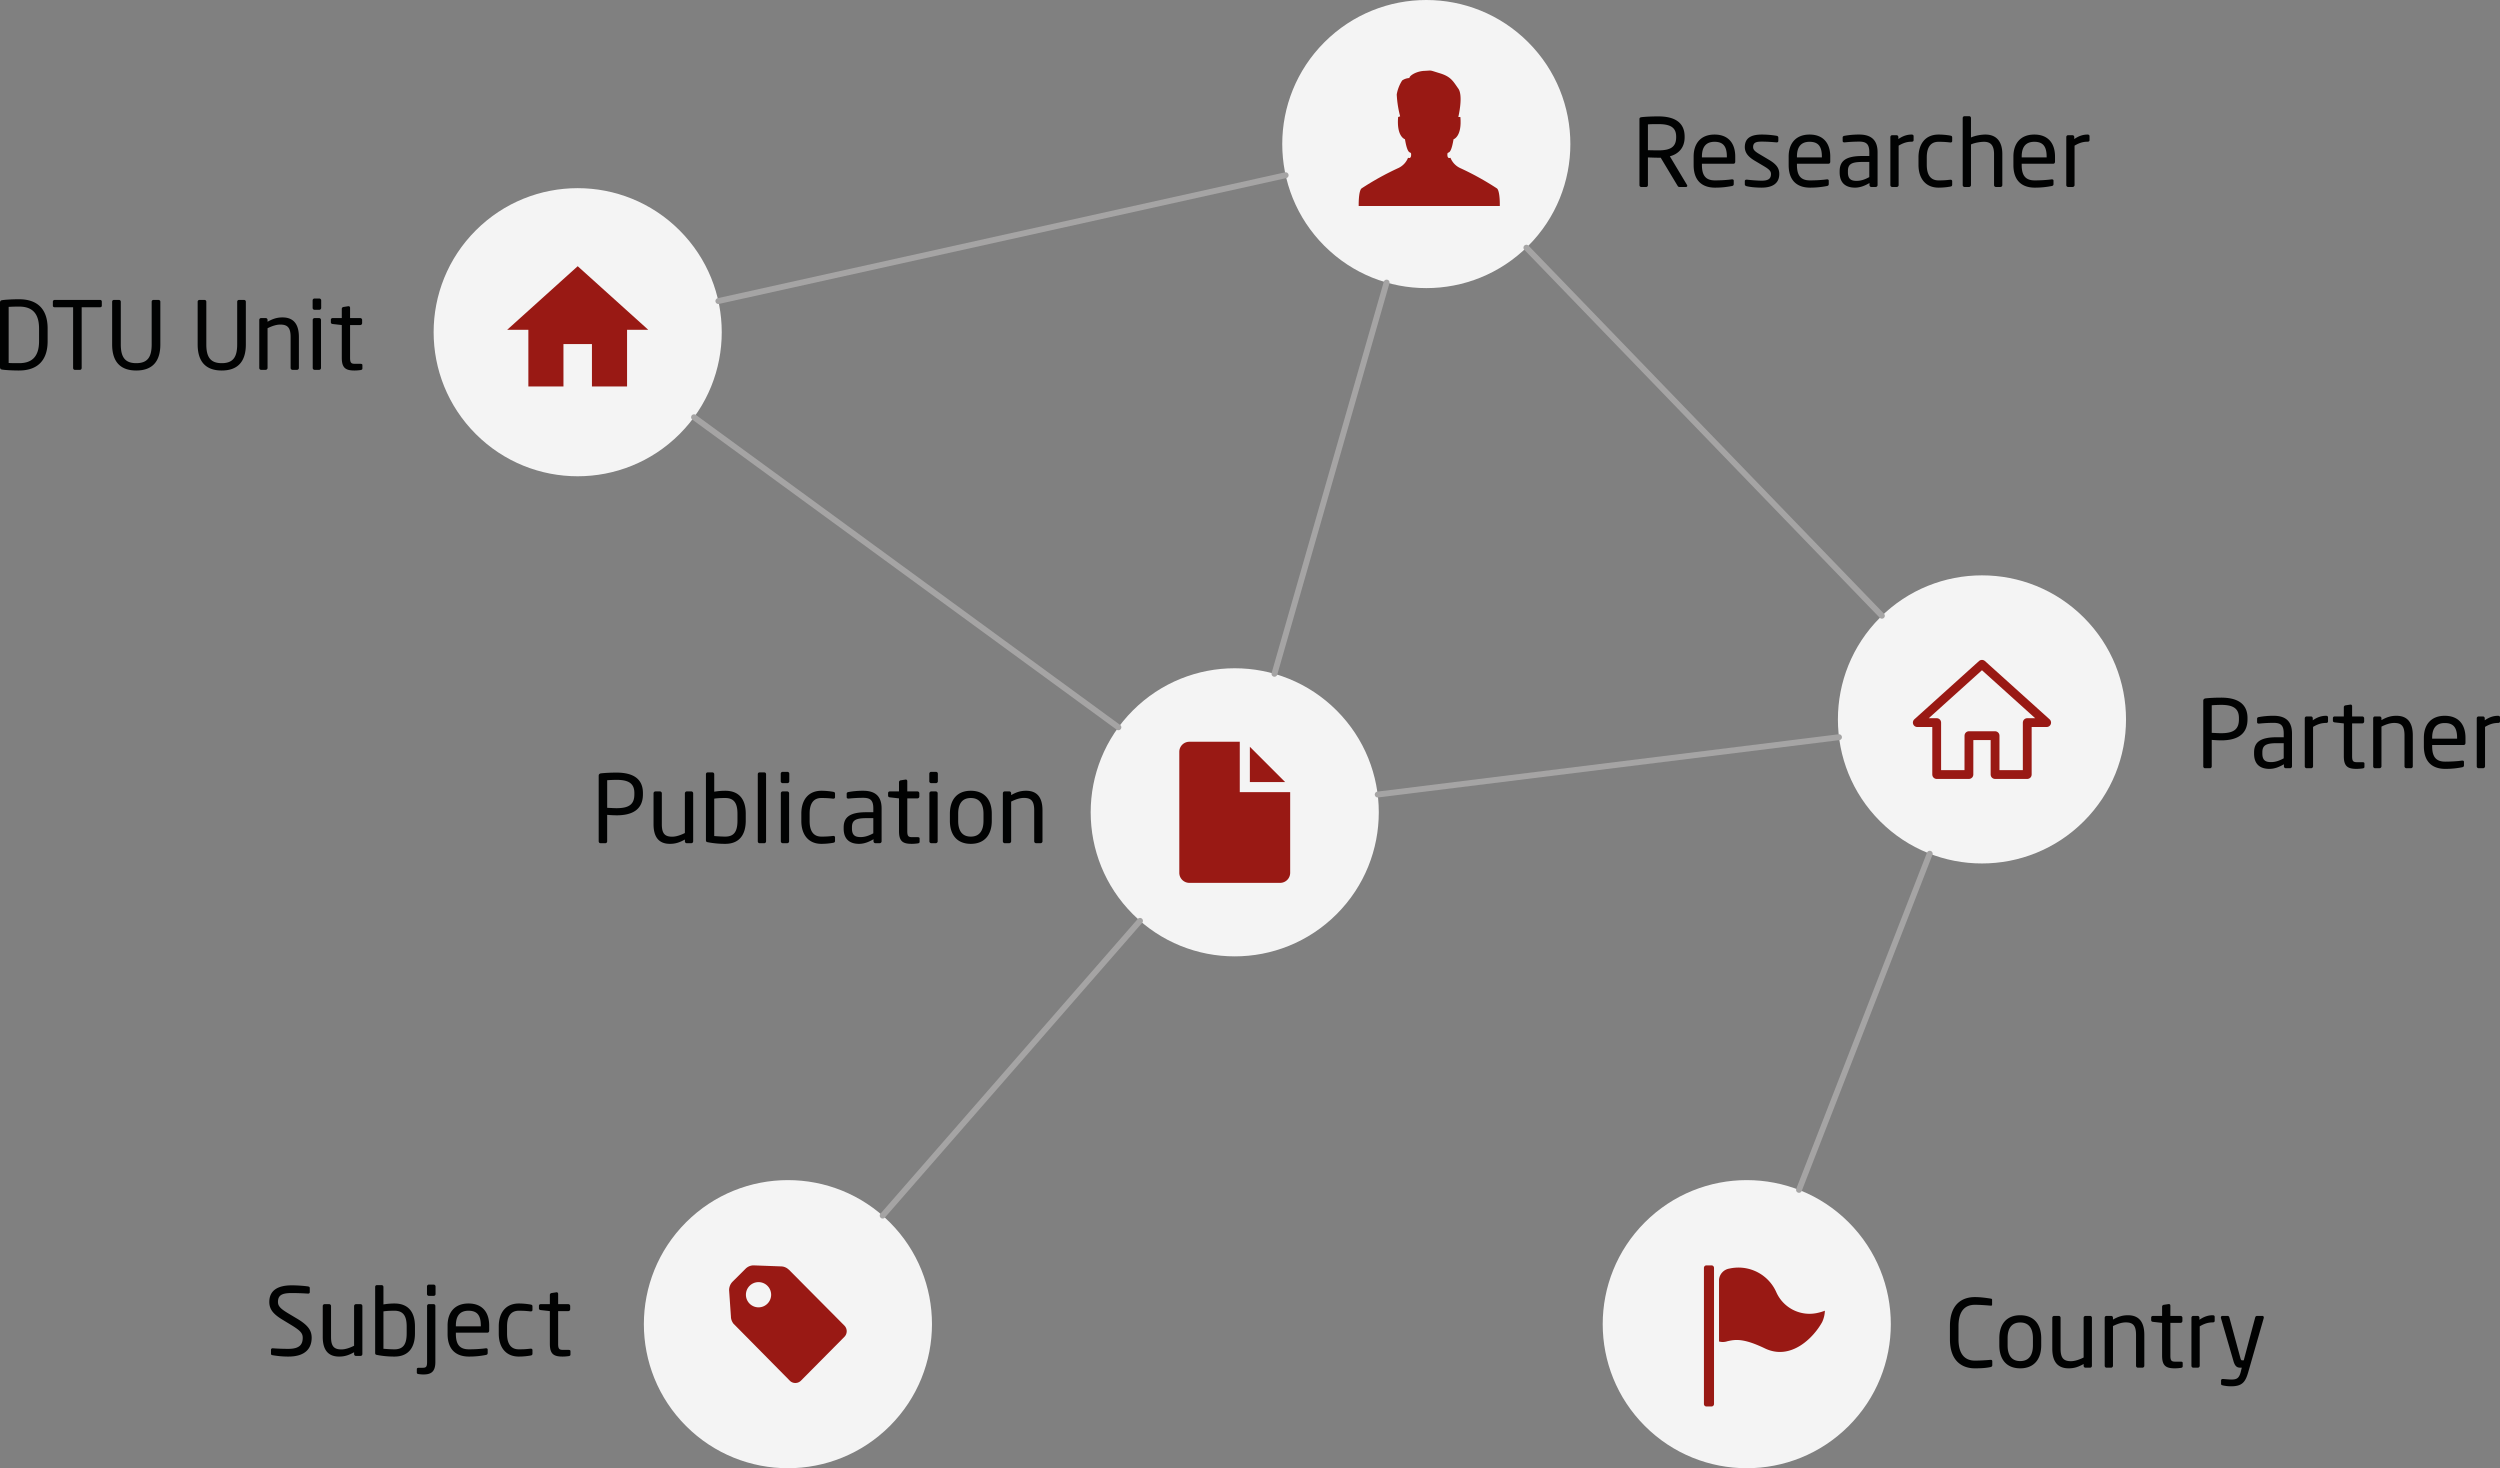
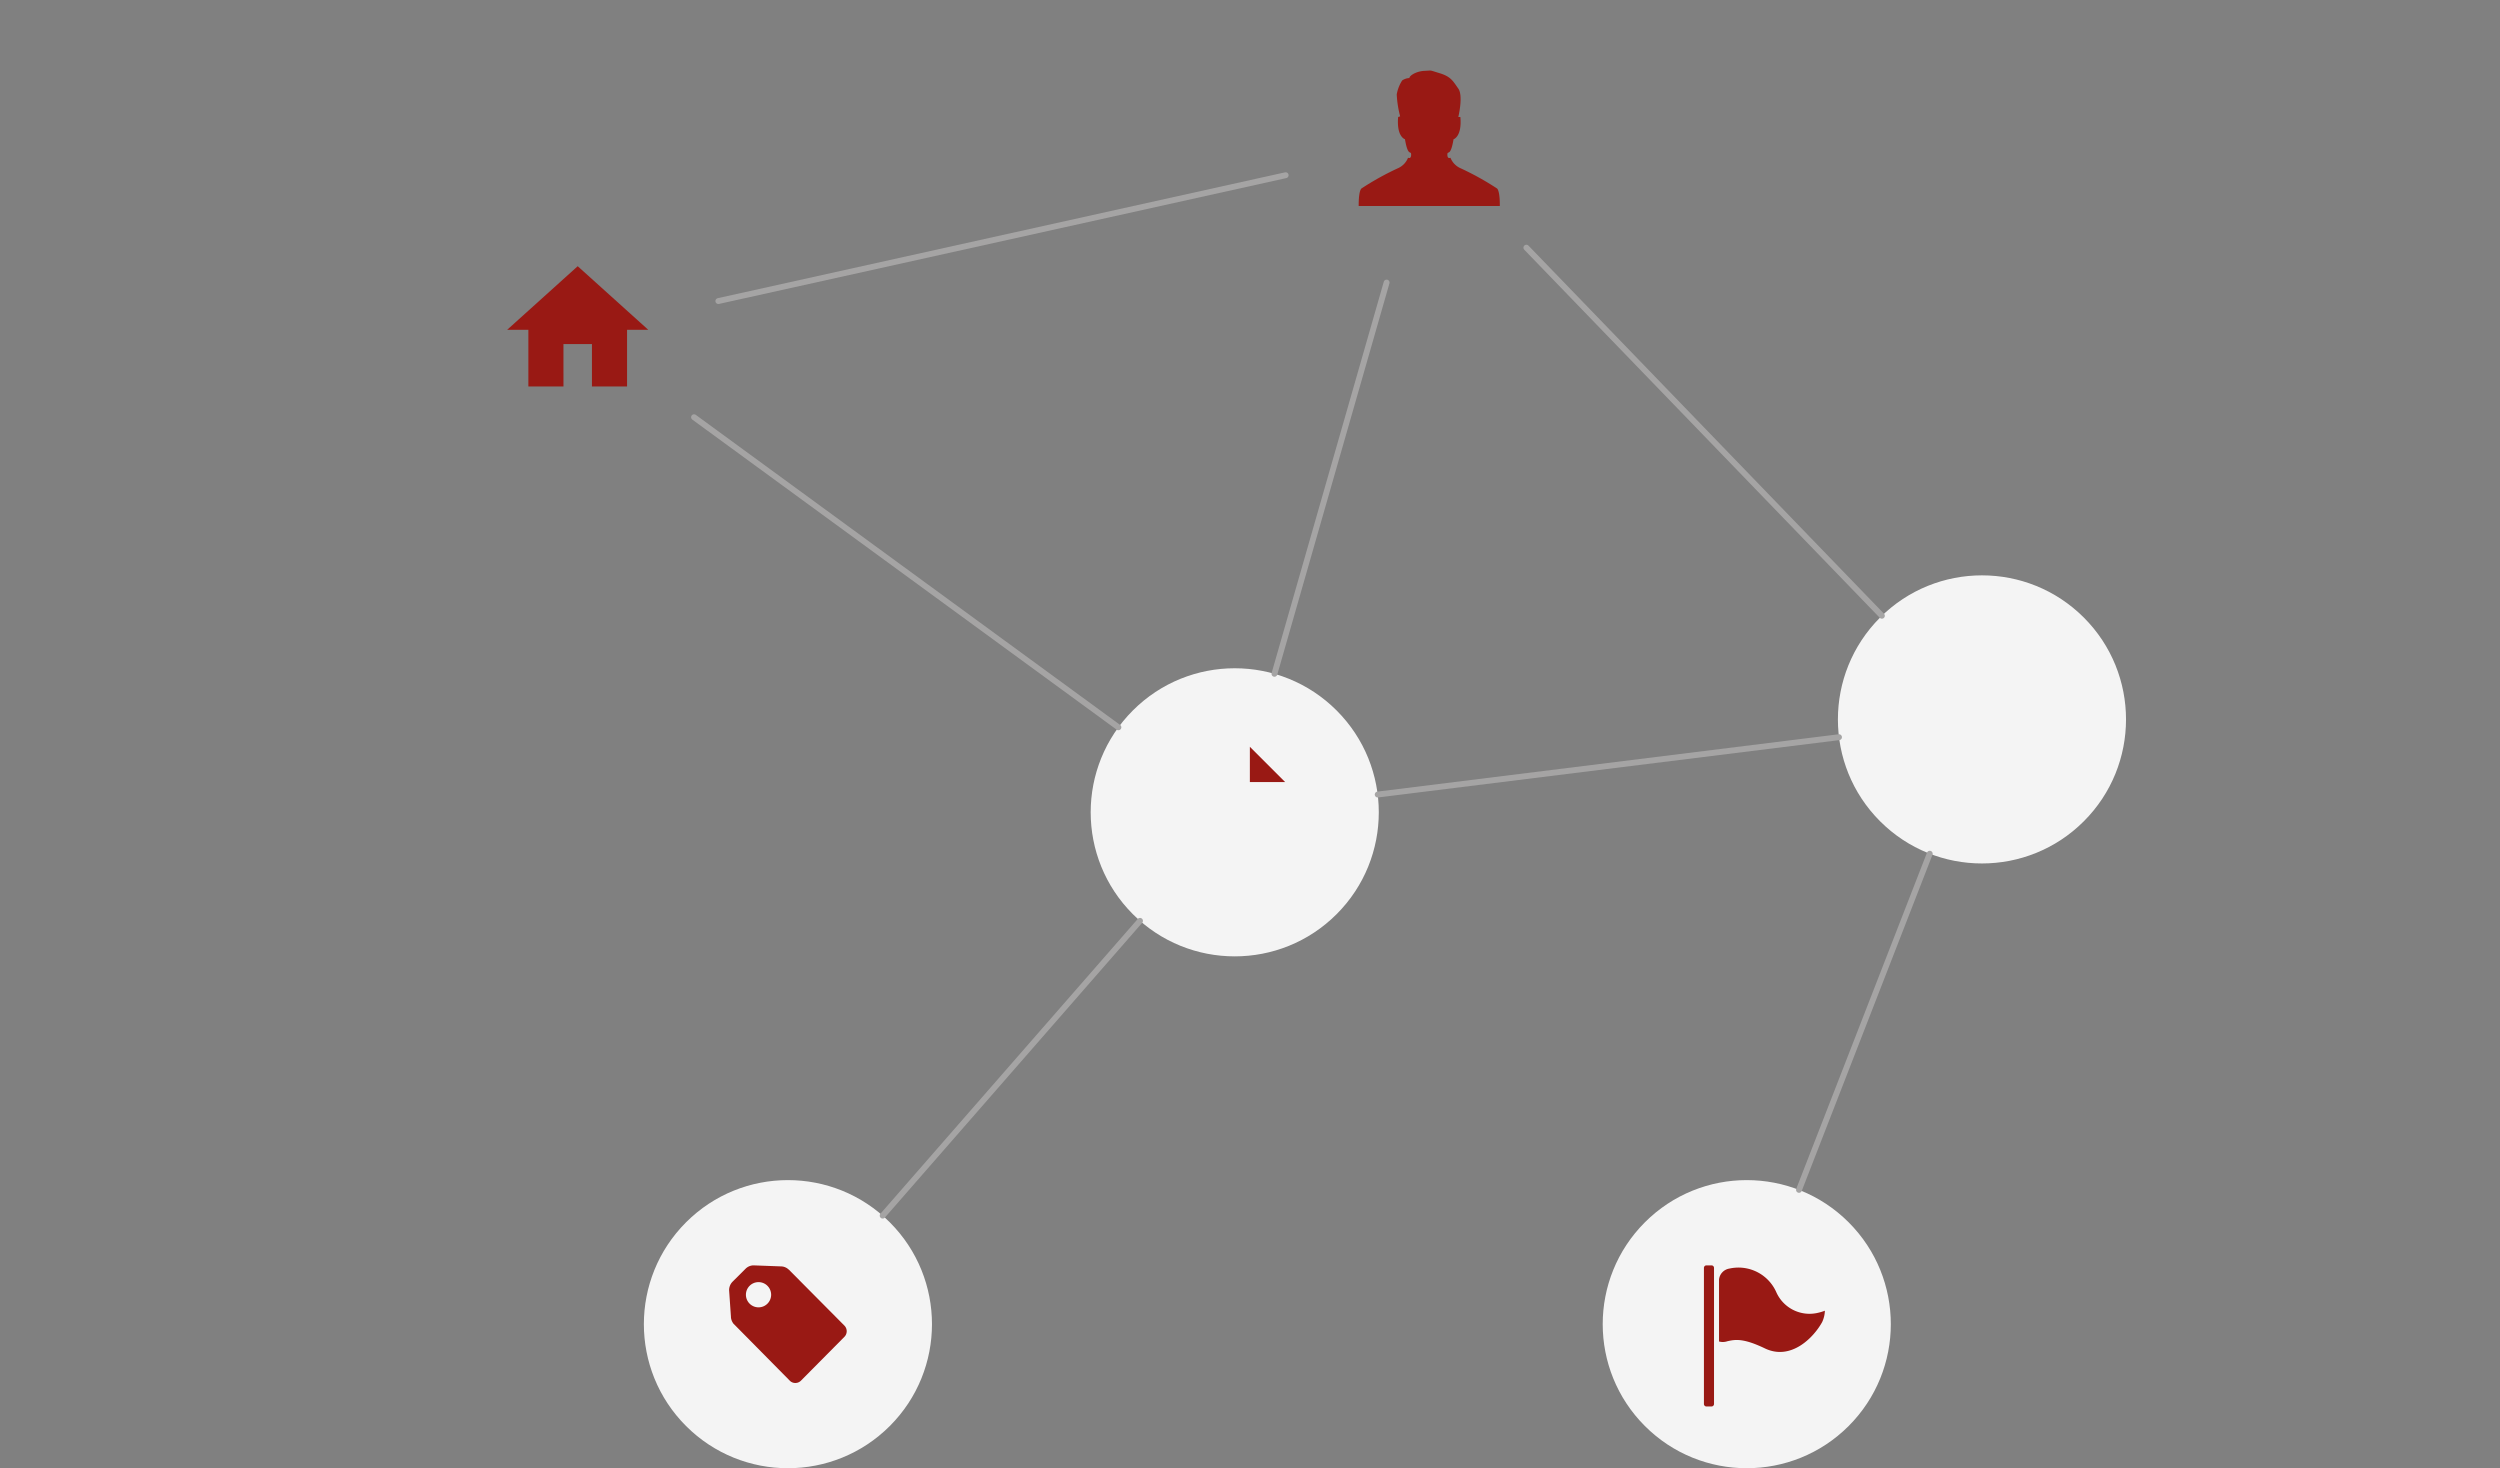
<svg xmlns="http://www.w3.org/2000/svg" id="Layer_1" viewBox="0 0 425.173 249.7">
  <rect x="0" y="0" width="425.173" height="249.7" fill="#808080" stroke="none" />
  <style>.st0{fill:#f4f4f4}.st1{fill:#991914}.st3{fill:none;stroke:#a5a4a4;stroke-linecap:round;stroke-linejoin:round}.st4{fill:#010202}</style>
  <path id="Path_90" class="st0" d="M227.315 120.826c9.568 9.568 9.568 25.08 0 34.648-9.567 9.567-25.08 9.567-34.648 0-9.567-9.568-9.567-25.08 0-34.648 9.568-9.568 25.08-9.568 34.648 0" />
-   <path id="Path_91" class="st1" d="M219.42 148.436c-.001.946-.768 1.713-1.715 1.714h-15.428a1.715 1.715 0 0 1-1.714-1.714v-20.572c.001-.947.768-1.714 1.714-1.714h8.571v8.57h8.571v13.716z" />
  <path id="Path_92" class="st1" d="M212.563 133.007h6l-6-6v6z" />
-   <path id="Path_93" class="st0" d="M115.571 39.176c9.568 9.568 9.568 25.08 0 34.648-9.567 9.567-25.08 9.567-34.648 0-9.567-9.568-9.567-25.08 0-34.648 9.568-9.568 25.08-9.568 34.648 0" />
  <path id="Path_94" class="st1" d="M95.828 65.725h-5.97V56.09H86.25l12-10.817 12 10.817h-3.606v9.634h-5.974v-7.211h-4.845l.002 7.21z" />
-   <path id="Path_95" class="st0" d="M259.895 7.176c9.568 9.568 9.568 25.08 0 34.648-9.567 9.567-25.08 9.567-34.648 0-9.567-9.568-9.567-25.08 0-34.648 9.568-9.568 25.08-9.568 34.648 0" />
  <path id="Path_96" class="st1" d="M248.015 19.9s.873-3.606 0-4.83c-.873-1.222-1.223-2.03-3.144-2.612s-1.219-.467-2.615-.407c-1.396.06-2.56.814-2.56 1.22-.438.022-.862.163-1.225.409a6.367 6.367 0 0 0-.93 2.385c.064 1.258.26 2.506.581 3.724l-.342.11c-.292 3.374 1.162 3.782 1.162 3.782.524 3.143 1.048 1.8 1.048 2.619s-.524.524-.524.524a3.233 3.233 0 0 1-1.629 1.745 47.664 47.664 0 0 0-6.3 3.489c-.523.529-.466 2.972-.466 2.972h24s.062-2.444-.464-2.97a47.764 47.764 0 0 0-6.3-3.488 3.234 3.234 0 0 1-1.628-1.745s-.524.289-.524-.524.524.524 1.048-2.62c0 0 1.453-.407 1.163-3.78h-.35V19.9z" />
  <path id="Path_97" class="st0" d="M151.325 207.876c9.568 9.568 9.568 25.08 0 34.648-9.567 9.567-25.08 9.567-34.648 0-9.567-9.568-9.567-25.08 0-34.648 9.568-9.568 25.08-9.568 34.648 0" />
  <path id="Path_98" class="st1" d="M143.602 225.439l-9.446-9.515h-.018a1.915 1.915 0 0 0-1.336-.55l-4.647-.174a1.963 1.963 0 0 0-1.37.585l-2.2 2.193c-.382.389-.593.915-.586 1.46l.013.188.3 4.345v.094c.045.404.207.787.467 1.1l.246.24 9.35 9.463a1.344 1.344 0 0 0 1.844-.062l7.38-7.443c.256-.254.4-.6.4-.96a1.356 1.356 0 0 0-.397-.964zm-14.6-3.1a2.144 2.144 0 1 1 0-4.288 2.144 2.144 0 0 1 .001 4.289v-.001z" />
  <path id="Path_99" class="st0" d="M354.395 105.026c9.568 9.568 9.568 25.08 0 34.648-9.567 9.567-25.08 9.567-34.648 0-9.567-9.568-9.567-25.08 0-34.648 9.568-9.568 25.08-9.568 34.648 0" />
-   <path id="Path_100" d="M334.85 131.723h-5.479v-8.831h-3.3l11-9.915 11 9.915h-3.3v8.83h-5.474v-6.61h-4.442l-.005 6.61z" fill="none" stroke="#991914" stroke-width="1.5" stroke-linejoin="round" />
  <path id="Path_101" class="st0" d="M314.395 207.876c9.568 9.568 9.568 25.08 0 34.648-9.567 9.567-25.08 9.567-34.648 0-9.567-9.568-9.567-25.08 0-34.648 9.568-9.568 25.08-9.568 34.648 0" />
  <path id="Path_102" class="st1" d="M309.201 223.262a6.18 6.18 0 0 1-7.125-3.541 7.035 7.035 0 0 0-7.934-3.98 2.106 2.106 0 0 0-1.789 1.875v10.529a2.37 2.37 0 0 0 1.42-.043c.043-.011.08-.016.13-.027 1.338-.3 2.753-.434 6.256 1.248 4.393 2.105 8.24-1.773 9.73-4.473a4.86 4.86 0 0 0 .465-1.94c-.374.148-.76.265-1.153.352z" />
  <path id="Path_103" class="st1" d="M291.071 215.2h-.857a.43.43 0 0 0-.429.429v23.142a.43.43 0 0 0 .43.429h.856a.43.43 0 0 0 .43-.43V215.63a.43.43 0 0 0-.43-.43z" />
  <path id="Path_104" class="st3" d="M216.744 114.594l19.075-66.54" />
  <path id="Path_105" class="st3" d="M234.305 135.127l78.452-9.754" />
  <path id="Path_106" class="st3" d="M328.188 145.19l-22.234 57.17" />
  <path id="Path_107" class="st3" d="M193.878 156.608l-43.765 50.135" />
  <path id="Path_108" class="st3" d="M218.65 29.8L122.17 51.2" />
  <path id="Path_109" class="st3" d="M118.035 70.957l72.171 52.737" />
-   <path class="st4" d="M377.749 125.912c-.512 0-1.184-.048-1.601-.08v4.498c0 .16-.111.32-.288.32h-.864c-.16 0-.288-.144-.288-.32v-11.157c0-.224.144-.368.384-.4.688-.08 1.729-.128 2.657-.128 2.593 0 4.482.896 4.482 3.473v.208c0 2.673-1.889 3.586-4.482 3.586zm3.025-3.794c0-1.617-.96-2.24-3.025-2.24-.497 0-1.216.032-1.601.064v4.69c.368.016 1.185.064 1.6.064 2.194 0 3.026-.704 3.026-2.37v-.208zM389.478 130.65h-.736a.322.322 0 0 1-.32-.32v-.352c-.768.449-1.569.785-2.465.785-1.36 0-2.609-.593-2.609-2.594v-.192c0-1.728 1.008-2.594 3.858-2.594h1.184v-.64c0-1.344-.465-1.808-1.713-1.808a23.19 23.19 0 0 0-2.449.128h-.08c-.144 0-.288-.048-.288-.256v-.56c0-.176.112-.273.336-.304a13.75 13.75 0 0 1 2.481-.21c2.225 0 3.121 1.122 3.121 3.01v5.587c0 .176-.144.32-.32.32zm-1.088-4.258h-1.184c-1.938 0-2.45.433-2.45 1.569v.192c0 1.152.544 1.457 1.473 1.457.736 0 1.393-.224 2.161-.64v-2.578zM395.59 122.95c-.737 0-1.41.193-2.21.673v6.707c0 .16-.144.32-.32.32h-.784c-.16 0-.305-.144-.305-.32v-8.164c0-.175.128-.32.305-.32h.752c.176 0 .305.145.305.32v.336c.8-.56 1.536-.768 2.256-.768.224 0 .336.096.336.288v.656c0 .177-.112.273-.336.273zM401.83 130.682a7.82 7.82 0 0 1-1.041.08c-1.472 0-2.177-.384-2.177-2.145v-5.586l-1.553-.176c-.176-.017-.304-.112-.304-.288v-.433c0-.176.128-.288.304-.288h1.553v-1.568c0-.16.112-.288.288-.32l.833-.129h.048c.128 0 .24.113.24.273v1.744h1.729c.175 0 .32.145.32.32v.544c0 .177-.145.32-.32.32h-1.729v5.587c0 .88.224 1.009.864 1.009h.897c.223 0 .336.064.336.223v.561c0 .145-.08.24-.288.272zM410.022 130.65h-.769a.322.322 0 0 1-.32-.32v-5.266c0-1.617-.544-2.113-1.76-2.113-.673 0-1.424.255-2.16.624v6.755c0 .16-.145.32-.321.32h-.784c-.16 0-.305-.144-.305-.32v-8.164c0-.175.128-.32.305-.32h.8c.176 0 .304.145.304.32v.304c.88-.496 1.6-.736 2.545-.736 1.921 0 2.785 1.2 2.785 3.33v5.266c0 .176-.144.32-.32.32zM418.999 126.697h-5.363v.224c0 1.904.752 2.61 2.225 2.61.929 0 2.113-.065 2.848-.178h.08c.13 0 .257.065.257.225v.544c0 .208-.064.32-.32.368-.912.176-1.793.273-2.865.273-1.841 0-3.634-.865-3.634-3.842v-1.44c0-2.29 1.265-3.747 3.554-3.747 2.337 0 3.521 1.472 3.521 3.746v.865c0 .208-.112.352-.303.352zm-1.122-1.217c0-1.809-.688-2.514-2.096-2.514-1.377 0-2.145.785-2.145 2.514v.144h4.241v-.144zM424.837 122.95c-.736 0-1.409.193-2.209.673v6.707c0 .16-.144.32-.32.32h-.784c-.16 0-.305-.144-.305-.32v-8.164c0-.175.128-.32.305-.32h.752c.176 0 .305.145.305.32v.336c.8-.56 1.536-.768 2.256-.768.224 0 .336.096.336.288v.656c0 .177-.112.273-.336.273zM338.506 232.504c-.672.128-1.296.208-2.657.208-1.969 0-4.225-1.057-4.225-4.947v-2.224c0-3.922 2.256-4.946 4.225-4.946 1.009 0 1.985.144 2.69.255.143.017.255.065.255.208v.817c0 .097-.032.177-.191.177h-.049c-.576-.05-1.76-.145-2.688-.145-1.57 0-2.785.912-2.785 3.634v2.224c0 2.69 1.215 3.634 2.785 3.634.912 0 2.064-.08 2.64-.128h.065c.176 0 .256.08.256.256v.656c0 .193-.145.289-.32.32zM343.578 232.712c-2.354 0-3.554-1.553-3.554-3.907v-1.215c0-2.354 1.2-3.907 3.554-3.907 2.352 0 3.569 1.553 3.569 3.907v1.215c0 2.354-1.217 3.907-3.57 3.907zm2.16-5.122c0-1.633-.656-2.674-2.16-2.674-1.49 0-2.146 1.025-2.146 2.674v1.215c0 1.633.64 2.674 2.146 2.674 1.488 0 2.16-1.024 2.16-2.674v-1.215zM355.466 232.6h-.8c-.175 0-.304-.145-.304-.32v-.305c-.88.497-1.6.737-2.545.737-1.921 0-2.785-1.201-2.785-3.33v-5.266c0-.176.144-.32.32-.32h.769c.175 0 .32.144.32.32v5.266c0 1.617.544 2.113 1.76 2.113.673 0 1.424-.256 2.16-.624v-6.755c0-.16.145-.32.321-.32h.784c.16 0 .305.144.305.32v8.163c0 .176-.128.32-.305.32zM364.362 232.6h-.768a.321.321 0 0 1-.32-.32v-5.266c0-1.618-.544-2.114-1.76-2.114-.673 0-1.426.256-2.162.624v6.755c0 .16-.144.32-.32.32h-.784c-.16 0-.304-.144-.304-.32v-8.163c0-.176.128-.32.304-.32h.8c.176 0 .304.144.304.32v.304c.88-.496 1.6-.737 2.545-.737 1.92 0 2.785 1.202 2.785 3.33v5.266c0 .176-.143.32-.32.32zM370.921 232.632c-.319.048-.736.08-1.04.08-1.472 0-2.176-.385-2.176-2.146v-5.586l-1.553-.175c-.176-.017-.304-.113-.304-.289v-.432c0-.176.128-.288.304-.288h1.553v-1.569c0-.16.112-.288.288-.32l.832-.128h.048c.127 0 .24.112.24.273v1.744h1.728c.177 0 .32.144.32.32v.544a.32.32 0 0 1-.32.32h-1.728v5.586c0 .881.224 1.009.864 1.009h.897c.224 0 .335.064.335.224v.56c0 .145-.08.24-.288.273zM376.314 224.9c-.736 0-1.41.193-2.209.673v6.706c0 .16-.145.32-.32.32H373c-.16 0-.304-.144-.304-.32v-8.163c0-.176.128-.32.304-.32h.752c.176 0 .305.144.305.32v.336c.8-.56 1.536-.769 2.257-.769.224 0 .336.097.336.289v.656c0 .177-.112.272-.336.272zM384.987 224.18l-2.642 9.22c-.496 1.729-1.088 2.368-2.928 2.368a6.655 6.655 0 0 1-1.345-.143c-.193-.048-.336-.097-.336-.256v-.593c0-.176.128-.256.304-.256h.047c.353.033 1.074.096 1.425.096.912 0 1.313-.24 1.585-1.36l.16-.657h-.224c-.48 0-.897-.112-1.185-1.104l-2.129-7.315c-.015-.032-.015-.08-.015-.112 0-.16.095-.272.288-.272h.88c.128 0 .24.128.272.256l1.889 6.947c.08.32.192.352.304.352h.256l1.953-7.315a.325.325 0 0 1 .304-.24h.897c.16 0 .255.112.255.272 0 .032 0 .08-.015.112zM286.744 31.8h-1.025c-.192 0-.288 0-.417-.208l-2.864-4.77H282.021c-.528 0-.912-.017-1.76-.049v4.706c0 .16-.112.32-.289.32h-.864c-.16 0-.288-.144-.288-.32V20.275c0-.224.097-.32.385-.352.687-.08 1.888-.128 2.816-.128 2.53 0 4.482.848 4.482 3.441v.112c0 1.793-1.056 2.85-2.513 3.234l2.913 4.865a.262.262 0 0 1 .049.145c0 .112-.08.208-.208.208zm-1.681-8.564c0-1.6-1.041-2.129-3.042-2.129-.496 0-1.376 0-1.76.048v4.386a97.04 97.04 0 0 0 1.76.032c1.969 0 3.042-.496 3.042-2.225v-.112zM294.807 27.847h-5.362v.223c0 1.904.752 2.61 2.224 2.61.93 0 2.114-.065 2.85-.177h.08c.128 0 .256.064.256.224v.544c0 .208-.064.32-.32.368-.912.176-1.793.273-2.866.273-1.84 0-3.633-.864-3.633-3.842v-1.44c0-2.29 1.264-3.746 3.553-3.746 2.337 0 3.522 1.472 3.522 3.746v.864c0 .208-.112.353-.304.353zm-1.121-1.217c0-1.809-.688-2.514-2.097-2.514-1.377 0-2.144.785-2.144 2.514v.143h4.241v-.143zM299.605 31.912c-.592 0-1.744-.048-2.53-.24-.207-.048-.335-.145-.335-.32v-.561c0-.144.128-.24.288-.24h.064c.769.096 1.937.176 2.513.176 1.041 0 1.585-.272 1.585-1.136 0-.48-.288-.785-1.2-1.328l-1.617-.961c-.977-.592-1.633-1.28-1.633-2.29 0-1.664 1.249-2.128 2.897-2.128.897 0 1.745.08 2.497.209.208.03.304.143.304.319v.528c0 .193-.111.273-.271.273h-.048c-.56-.048-1.585-.128-2.482-.128s-1.488.111-1.488.928c0 .48.368.785 1.104 1.216l1.584.945c1.33.784 1.761 1.472 1.761 2.417 0 1.632-1.2 2.32-2.993 2.32zM310.966 27.847h-5.362v.223c0 1.904.753 2.61 2.225 2.61.928 0 2.113-.065 2.85-.177h.08c.127 0 .255.064.255.224v.544c0 .208-.063.32-.32.368a14.53 14.53 0 0 1-2.865.273c-1.84 0-3.633-.864-3.633-3.842v-1.44c0-2.29 1.264-3.746 3.554-3.746 2.336 0 3.52 1.472 3.52 3.746v.864c0 .208-.111.353-.304.353zm-1.12-1.217c0-1.809-.688-2.514-2.096-2.514-1.377 0-2.146.785-2.146 2.514v.143h4.242v-.143zM318.998 31.8h-.737a.322.322 0 0 1-.32-.32v-.352c-.768.448-1.568.784-2.465.784-1.36 0-2.608-.593-2.608-2.594v-.191c0-1.729 1.007-2.594 3.857-2.594h1.185v-.64c0-1.344-.465-1.808-1.713-1.808a23.19 23.19 0 0 0-2.45.128h-.08c-.143 0-.288-.048-.288-.256v-.56c0-.176.113-.273.336-.304a13.75 13.75 0 0 1 2.482-.21c2.224 0 3.12 1.122 3.12 3.01v5.586c0 .176-.144.32-.32.32zm-1.088-4.258h-1.185c-1.937 0-2.45.432-2.45 1.568v.193c0 1.152.545 1.457 1.474 1.457.736 0 1.392-.225 2.16-.641v-2.577zM325.109 24.1c-.736 0-1.408.193-2.21.673v6.706c0 .16-.143.32-.32.32h-.784c-.16 0-.303-.144-.303-.32v-8.163c0-.176.128-.32.303-.32h.753c.176 0 .304.144.304.32v.336c.8-.56 1.537-.768 2.257-.768.224 0 .336.096.336.288v.656c0 .177-.112.272-.336.272zM331.686 31.735c-.528.097-1.249.177-2 .177-2.178 0-3.41-1.537-3.41-3.89v-1.249c0-2.352 1.216-3.89 3.41-3.89.735 0 1.472.08 2 .177.256.048.32.128.32.352v.576c0 .16-.129.24-.272.24h-.065c-.704-.08-1.2-.112-1.984-.112-1.28 0-2 .849-2 2.657v1.25c0 1.792.703 2.657 2 2.657.784 0 1.28-.033 1.984-.113h.065c.143 0 .272.08.272.24v.577c0 .208-.064.303-.32.351zM340.214 31.8h-.768a.322.322 0 0 1-.32-.32v-5.266c0-1.6-.672-2.098-1.712-2.098-.497 0-1.505.129-2.21.448v6.915c0 .16-.144.32-.32.32h-.784c-.16 0-.305-.144-.305-.32V20.083c0-.176.128-.32.305-.32h.8c.177 0 .305.144.305.32v3.298c.767-.337 1.76-.497 2.448-.497 1.697 0 2.882.976 2.882 3.33v5.265c0 .176-.145.32-.32.32zM349.19 27.847h-5.362v.223c0 1.904.753 2.61 2.224 2.61.929 0 2.114-.065 2.85-.177h.08c.128 0 .256.064.256.224v.544c0 .208-.064.32-.32.368a14.53 14.53 0 0 1-2.866.273c-1.84 0-3.633-.864-3.633-3.842v-1.44c0-2.29 1.265-3.746 3.553-3.746 2.338 0 3.522 1.472 3.522 3.746v.864c0 .208-.112.353-.304.353zm-1.12-1.217c0-1.809-.689-2.514-2.098-2.514-1.376 0-2.144.785-2.144 2.514v.143h4.242v-.143zM355.029 24.1c-.737 0-1.408.193-2.21.673v6.706c0 .16-.143.32-.32.32h-.784c-.16 0-.303-.144-.303-.32v-8.163c0-.176.128-.32.303-.32h.753c.176 0 .304.144.304.32v.336c.8-.56 1.537-.768 2.257-.768.224 0 .336.096.336.288v.656c0 .177-.112.272-.336.272zM3.25 63.012c-1.217 0-2.45-.08-2.914-.16-.208-.032-.336-.16-.336-.4V51.454c0-.224.128-.368.336-.4.464-.08 1.697-.16 2.914-.16 2.96 0 4.85 1.52 4.85 4.978v2.16c0 3.426-1.89 4.979-4.85 4.979zm3.393-7.139c0-2.897-1.473-3.73-3.393-3.73-.753 0-1.249.017-1.777.049v9.539c.512.032 1.024.032 1.777.032 1.92 0 3.393-.848 3.393-3.73v-2.16zM17.011 52.255H13.89V62.58c0 .16-.112.32-.288.32h-.88c-.16 0-.289-.144-.289-.32V52.255H9.312c-.176 0-.32-.08-.32-.256v-.704c0-.16.144-.288.32-.288h7.7c.175 0 .303.111.303.288V52c0 .16-.128.256-.304.256zM23.17 63.012c-2.593 0-4.098-1.377-4.098-4.434v-7.267c0-.16.128-.304.304-.304h.865c.16 0 .303.128.303.304v7.267c0 2.065.641 3.185 2.626 3.185 1.984 0 2.625-1.104 2.625-3.185v-7.267c0-.16.128-.304.304-.304h.864c.16 0 .305.128.305.304v7.267c0 3.057-1.505 4.434-4.098 4.434zM37.713 63.012c-2.593 0-4.097-1.377-4.097-4.434v-7.267c0-.16.128-.304.303-.304h.865c.16 0 .304.128.304.304v7.267c0 2.065.64 3.185 2.625 3.185 1.985 0 2.625-1.104 2.625-3.185v-7.267c0-.16.128-.304.305-.304h.864c.16 0 .304.128.304.304v7.267c0 3.057-1.505 4.434-4.098 4.434zM50.514 62.9h-.768a.321.321 0 0 1-.32-.32v-5.266c0-1.617-.545-2.113-1.761-2.113-.672 0-1.425.255-2.161.624v6.754c0 .16-.144.32-.32.32h-.785c-.16 0-.304-.144-.304-.32v-8.163c0-.175.128-.32.304-.32h.8c.177 0 .305.145.305.32v.304c.88-.496 1.6-.736 2.545-.736 1.92 0 2.785 1.2 2.785 3.33v5.265c0 .176-.144.32-.32.32zM54.304 52.688h-.816a.321.321 0 0 1-.32-.32v-1.28a.32.32 0 0 1 .32-.321h.816a.32.32 0 0 1 .32.32v1.28c0 .176-.144.32-.32.32zM54.272 62.9h-.769a.321.321 0 0 1-.32-.32v-8.164c0-.175.145-.32.32-.32h.769c.176 0 .32.145.32.32v8.163c0 .176-.144.32-.32.32zM61.345 62.932c-.32.048-.736.08-1.04.08-1.472 0-2.177-.385-2.177-2.145V55.28l-1.553-.176c-.176-.017-.304-.112-.304-.288v-.433c0-.176.128-.288.304-.288h1.553v-1.568c0-.16.112-.288.288-.32l.833-.129h.047c.128 0 .24.113.24.273v1.744h1.73c.175 0 .32.145.32.32v.544a.32.32 0 0 1-.32.32h-1.73v5.587c0 .88.225 1.008.865 1.008h.896c.224 0 .336.065.336.224v.56c0 .145-.08.24-.288.273zM49.051 230.712c-1.12 0-1.953-.113-2.657-.225-.272-.048-.304-.111-.304-.288v-.64c0-.176.128-.256.272-.256h.048a36.16 36.16 0 0 0 2.641.096c1.92 0 2.433-.768 2.433-1.888 0-.801-.464-1.25-1.92-2.146l-1.553-.944c-1.473-.897-2.21-1.713-2.21-2.993 0-1.937 1.393-2.833 3.826-2.833.945 0 2.177.095 2.786.192.16.031.272.111.272.271v.689c0 .16-.112.256-.272.256h-.033a45.326 45.326 0 0 0-2.753-.096c-1.648 0-2.353.353-2.353 1.52 0 .753.529 1.2 1.745 1.937l1.473.88c1.857 1.105 2.513 1.985 2.513 3.267 0 1.536-.8 3.2-3.954 3.2zM61.324 230.6h-.8c-.176 0-.304-.145-.304-.32v-.305c-.88.497-1.6.737-2.545.737-1.921 0-2.785-1.201-2.785-3.33v-5.266c0-.176.144-.32.32-.32h.768c.176 0 .32.144.32.32v5.266c0 1.617.544 2.113 1.761 2.113.672 0 1.424-.256 2.16-.624v-6.755c0-.16.145-.32.321-.32h.784c.16 0 .304.144.304.32v8.163c0 .176-.128.32-.304.32zM67.083 230.712c-.96 0-1.953-.08-2.945-.273-.288-.048-.336-.143-.336-.368v-11.204c0-.16.112-.305.288-.305h.816c.16 0 .304.128.304.305v2.977a11.46 11.46 0 0 1 1.873-.16c2.321 0 3.49 1.409 3.49 3.921v1.153c0 2.401-1.09 3.954-3.49 3.954zm2.081-5.107c0-1.713-.512-2.69-2.081-2.69-.496 0-1.344.017-1.873.113v6.355c.544.047 1.33.096 1.873.096 1.585 0 2.081-.976 2.081-2.721v-1.153zM72.041 233.753c-.32 0-.544-.016-.864-.065-.209-.03-.288-.111-.288-.256v-.591c0-.145.111-.225.336-.225h.656c.608 0 .752-.191.752-.992v-9.508c0-.16.112-.32.288-.32h.832c.177 0 .289.144.289.32v9.508c0 1.665-.72 2.129-2.001 2.129zm1.712-13.365h-.816c-.16 0-.32-.128-.32-.305v-1.296c0-.16.144-.32.32-.32h.816c.16 0 .32.143.32.32v1.296c0 .177-.143.305-.32.305zM82.892 226.646H77.53v.224c0 1.904.752 2.61 2.224 2.61.93 0 2.114-.065 2.85-.177h.08c.128 0 .256.064.256.224v.544c0 .208-.064.32-.32.368-.912.176-1.793.273-2.866.273-1.84 0-3.633-.865-3.633-3.842v-1.44c0-2.29 1.265-3.747 3.553-3.747 2.338 0 3.522 1.473 3.522 3.747v.864c0 .208-.112.352-.304.352zm-1.12-1.216c0-1.81-.689-2.514-2.098-2.514-1.376 0-2.144.785-2.144 2.514v.143h4.241v-.143zM90.235 230.535a11.54 11.54 0 0 1-2 .177c-2.177 0-3.41-1.537-3.41-3.89v-1.249c0-2.352 1.217-3.89 3.41-3.89.736 0 1.472.08 2 .177.257.048.32.128.32.352v.576c0 .16-.128.24-.272.24h-.064c-.704-.08-1.2-.112-1.985-.112-1.28 0-2 .848-2 2.657v1.25c0 1.792.704 2.656 2 2.656.785 0 1.281-.032 1.985-.112h.064c.144 0 .273.08.273.24v.576c0 .208-.064.304-.32.352zM96.73 230.632c-.32.048-.736.08-1.04.08-1.472 0-2.177-.385-2.177-2.146v-5.586l-1.553-.175c-.175-.017-.303-.113-.303-.289v-.432c0-.176.128-.288.303-.288h1.553v-1.569c0-.16.112-.288.288-.32l.833-.128h.048c.128 0 .24.112.24.273v1.744h1.728c.177 0 .32.144.32.32v.544a.32.32 0 0 1-.32.32h-1.728v5.586c0 .881.224 1.009.864 1.009h.897c.224 0 .336.064.336.224v.56c0 .145-.08.24-.289.273zM104.86 138.662a23.12 23.12 0 0 1-1.6-.08v4.498c0 .16-.112.32-.288.32h-.864c-.16 0-.288-.144-.288-.32v-11.156c0-.225.144-.369.384-.4.688-.08 1.729-.129 2.657-.129 2.593 0 4.482.897 4.482 3.474v.208c0 2.673-1.889 3.585-4.482 3.585zm3.026-3.793c0-1.617-.96-2.241-3.025-2.241-.496 0-1.216.032-1.6.064v4.69c.367.016 1.184.064 1.6.064 2.193 0 3.025-.704 3.025-2.369v-.208zM117.582 143.4h-.8c-.176 0-.304-.144-.304-.32v-.304c-.88.496-1.601.737-2.545.737-1.921 0-2.786-1.202-2.786-3.33v-5.266c0-.176.145-.32.32-.32h.769c.176 0 .32.144.32.32v5.265c0 1.618.544 2.114 1.76 2.114.673 0 1.425-.256 2.162-.624v-6.755c0-.16.144-.32.32-.32h.784c.16 0 .304.144.304.32v8.163c0 .176-.128.32-.304.32zM123.34 143.513c-.96 0-1.952-.08-2.944-.273-.29-.048-.337-.143-.337-.368v-11.204c0-.16.112-.305.288-.305h.817c.16 0 .304.128.304.305v2.976a11.46 11.46 0 0 1 1.872-.16c2.322 0 3.49 1.41 3.49 3.922v1.152c0 2.402-1.089 3.955-3.49 3.955zm2.081-5.107c0-1.713-.512-2.69-2.08-2.69-.497 0-1.345.017-1.873.113v6.354c.544.048 1.328.097 1.872.097 1.585 0 2.081-.976 2.081-2.722v-1.152zM129.996 143.4h-.832c-.16 0-.289-.144-.289-.32v-11.412c0-.16.112-.305.289-.305h.832c.16 0 .288.128.288.305v11.412c0 .16-.112.32-.288.32zM133.915 133.188h-.816a.321.321 0 0 1-.32-.32v-1.28a.32.32 0 0 1 .32-.32h.816a.32.32 0 0 1 .32.32v1.28c0 .176-.144.32-.32.32zm-.032 10.212h-.768a.321.321 0 0 1-.32-.32v-8.163c0-.176.144-.32.32-.32h.768c.176 0 .32.144.32.32v8.163c0 .176-.144.32-.32.32zM141.693 143.336a11.54 11.54 0 0 1-2.001.177c-2.177 0-3.41-1.538-3.41-3.89v-1.25c0-2.352 1.217-3.889 3.41-3.889.736 0 1.473.08 2 .177.257.048.321.128.321.352v.576c0 .16-.128.24-.272.24h-.064c-.704-.08-1.2-.112-1.985-.112-1.28 0-2 .848-2 2.657v1.249c0 1.793.704 2.657 2 2.657.785 0 1.28-.032 1.985-.112h.064c.144 0 .272.08.272.24v.576c0 .208-.064.304-.32.352zM149.613 143.4h-.736a.321.321 0 0 1-.32-.32v-.352c-.768.449-1.569.785-2.465.785-1.361 0-2.61-.593-2.61-2.594v-.192c0-1.728 1.01-2.593 3.858-2.593h1.185v-.64c0-1.345-.464-1.809-1.713-1.809-1.04 0-1.809.064-2.45.128h-.079c-.144 0-.288-.048-.288-.256v-.56c0-.176.112-.273.336-.304a13.749 13.749 0 0 1 2.481-.209c2.225 0 3.121 1.121 3.121 3.01v5.586c0 .176-.144.32-.32.32zm-1.088-4.258h-1.185c-1.937 0-2.449.433-2.449 1.569v.192c0 1.152.545 1.457 1.473 1.457.736 0 1.392-.224 2.16-.64v-2.578zM156.11 143.432c-.32.048-.737.08-1.041.08-1.472 0-2.177-.384-2.177-2.145v-5.586l-1.553-.176c-.175-.016-.303-.112-.303-.288v-.432c0-.176.128-.288.303-.288h1.553v-1.569c0-.16.112-.288.288-.32l.833-.128h.048c.127 0 .24.112.24.272v1.745h1.728c.177 0 .32.144.32.32v.544a.32.32 0 0 1-.32.32h-1.728v5.586c0 .88.224 1.009.864 1.009h.897c.224 0 .335.064.335.223v.561c0 .145-.08.24-.288.272zM159.18 133.188h-.816a.321.321 0 0 1-.32-.32v-1.28a.32.32 0 0 1 .32-.32h.816a.32.32 0 0 1 .32.32v1.28c0 .176-.144.32-.32.32zm-.032 10.212h-.768a.321.321 0 0 1-.32-.32v-8.163c0-.176.144-.32.32-.32h.768c.176 0 .32.144.32.32v8.163c0 .176-.144.32-.32.32zM165.101 143.513c-2.353 0-3.554-1.553-3.554-3.907v-1.216c0-2.353 1.201-3.906 3.554-3.906 2.353 0 3.57 1.553 3.57 3.906v1.216c0 2.354-1.217 3.907-3.57 3.907zm2.16-5.123c0-1.632-.656-2.673-2.16-2.673-1.489 0-2.145 1.025-2.145 2.673v1.216c0 1.633.64 2.674 2.145 2.674 1.488 0 2.16-1.024 2.16-2.674v-1.216zM176.974 143.4h-.768a.321.321 0 0 1-.32-.32v-5.266c0-1.617-.544-2.113-1.761-2.113-.672 0-1.424.256-2.16.624v6.755c0 .16-.145.32-.321.32h-.784c-.16 0-.304-.144-.304-.32v-8.163c0-.176.128-.32.304-.32h.8c.176 0 .304.144.304.32v.304c.88-.497 1.6-.737 2.545-.737 1.921 0 2.785 1.201 2.785 3.33v5.266c0 .176-.144.32-.32.32z" />
  <path id="Path_110" class="st3" d="M259.591 42.123l60.46 62.6" />
</svg>